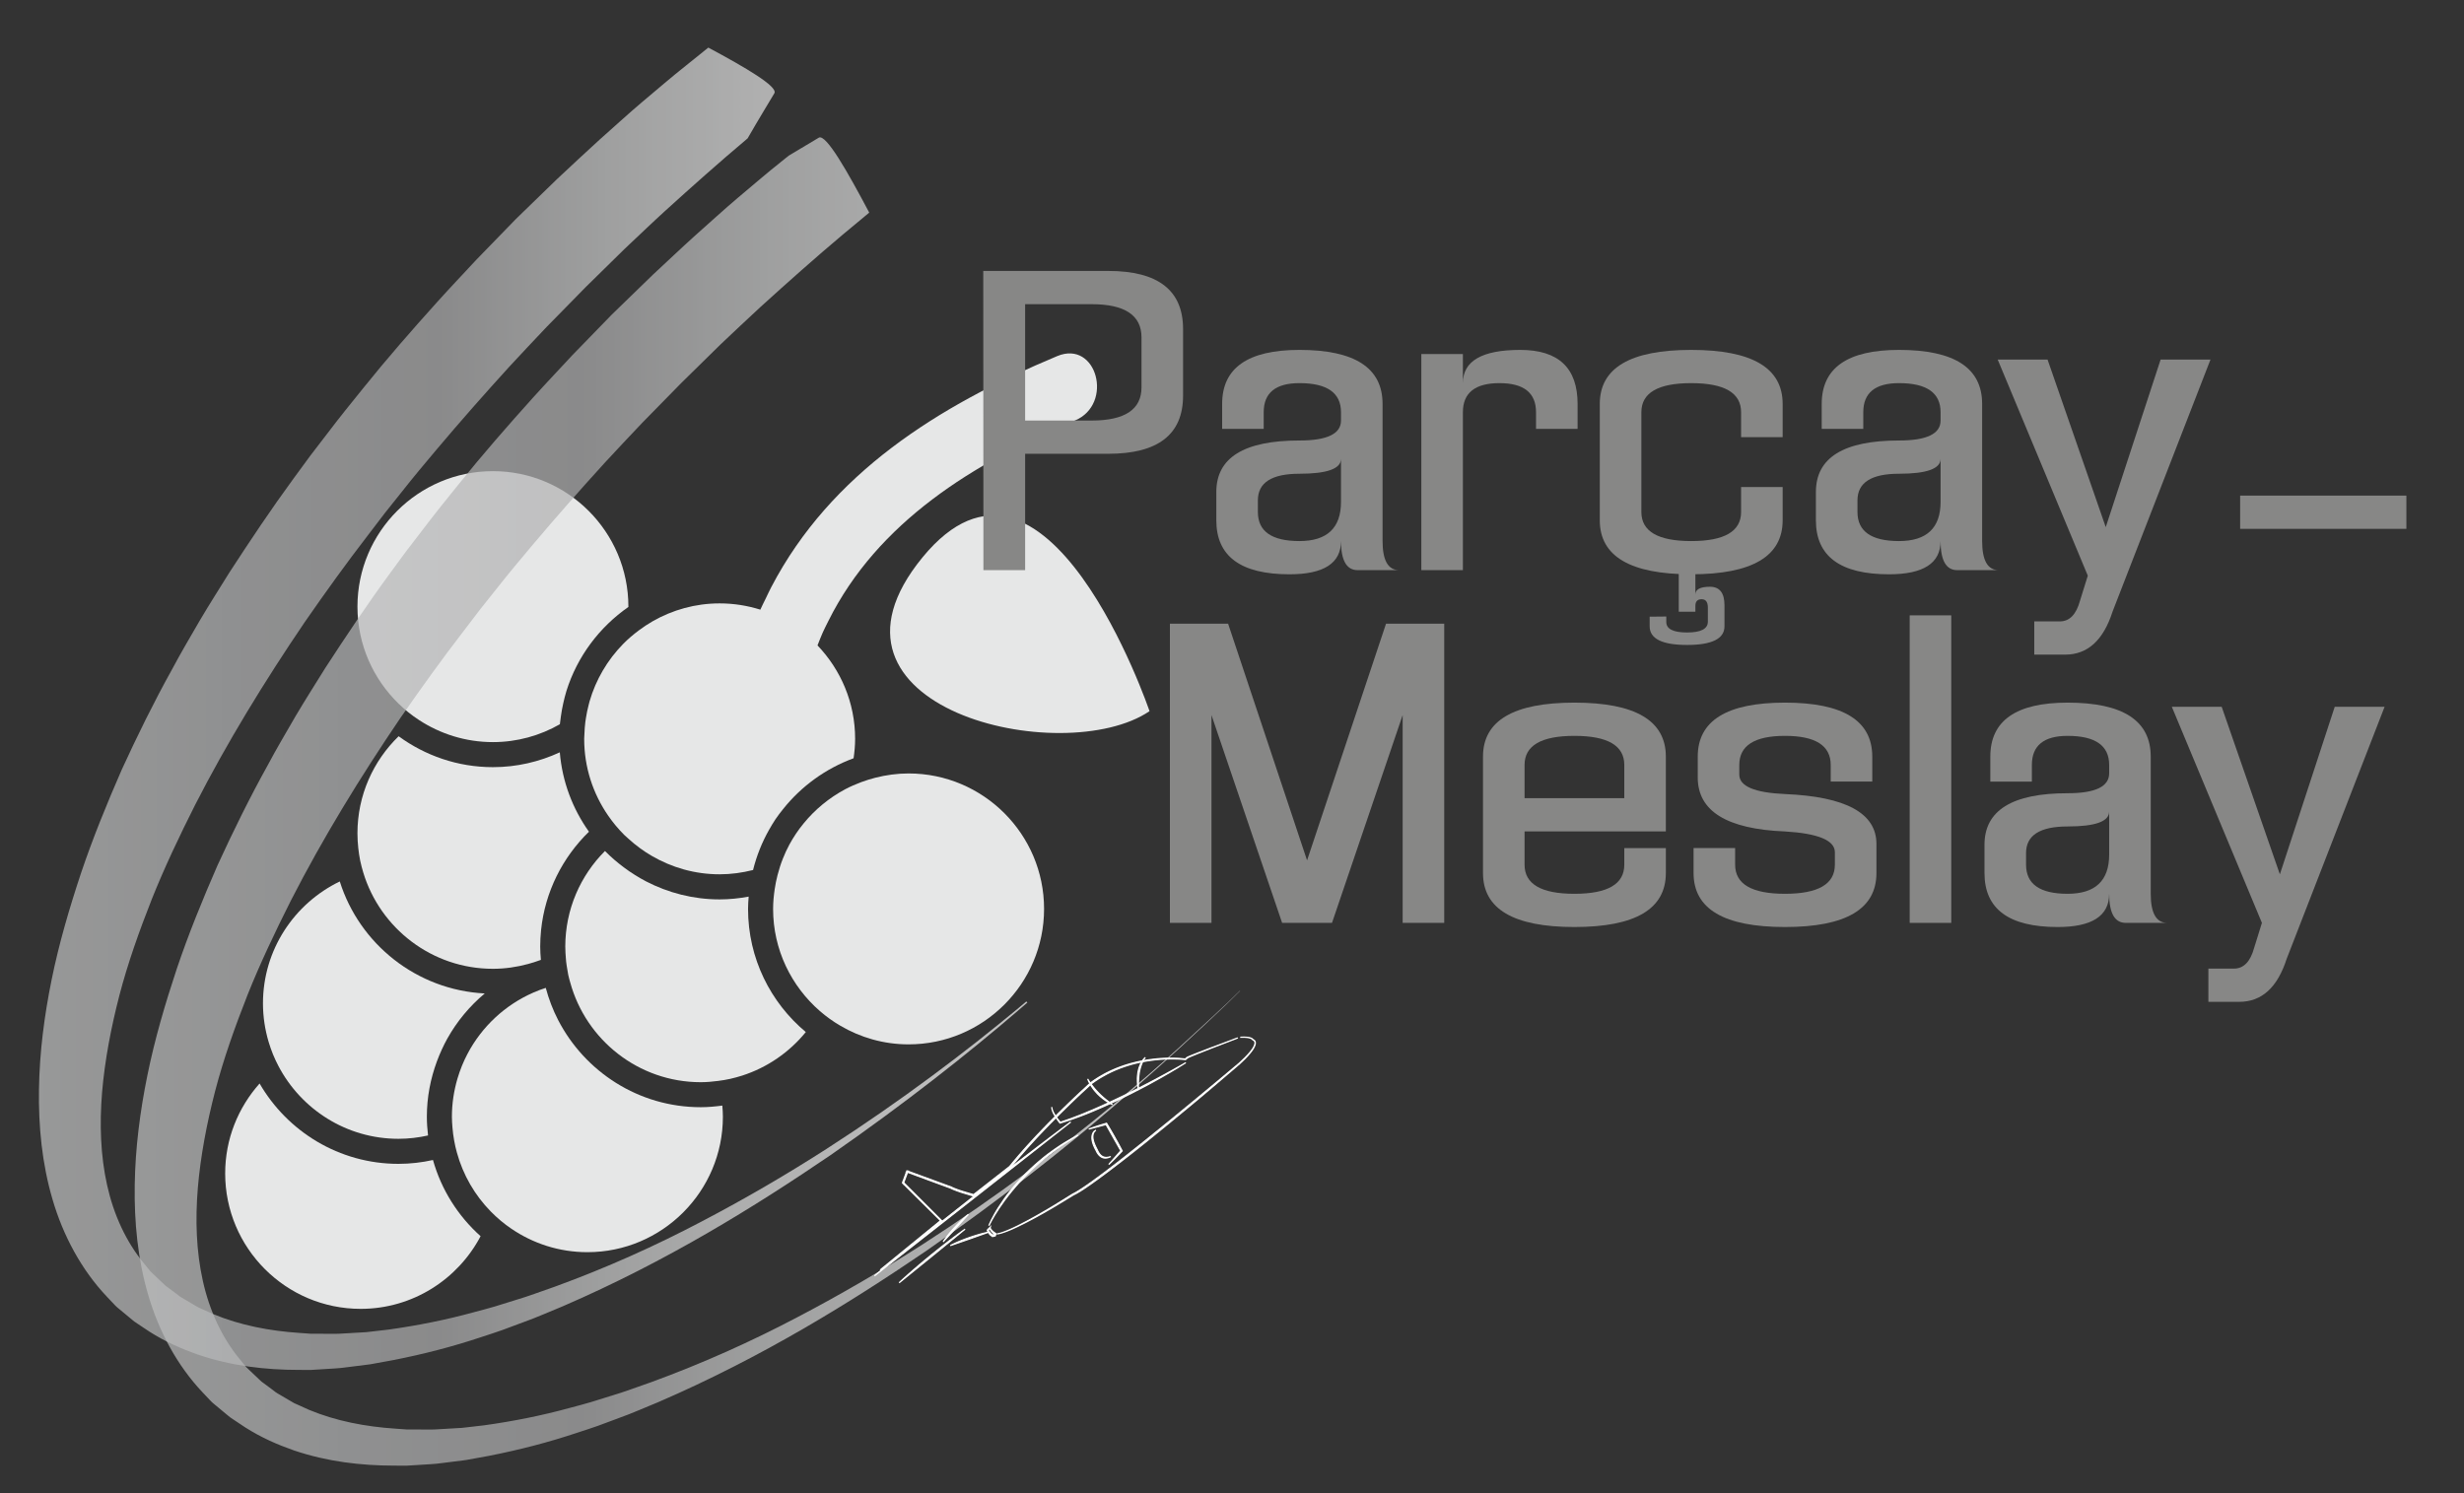
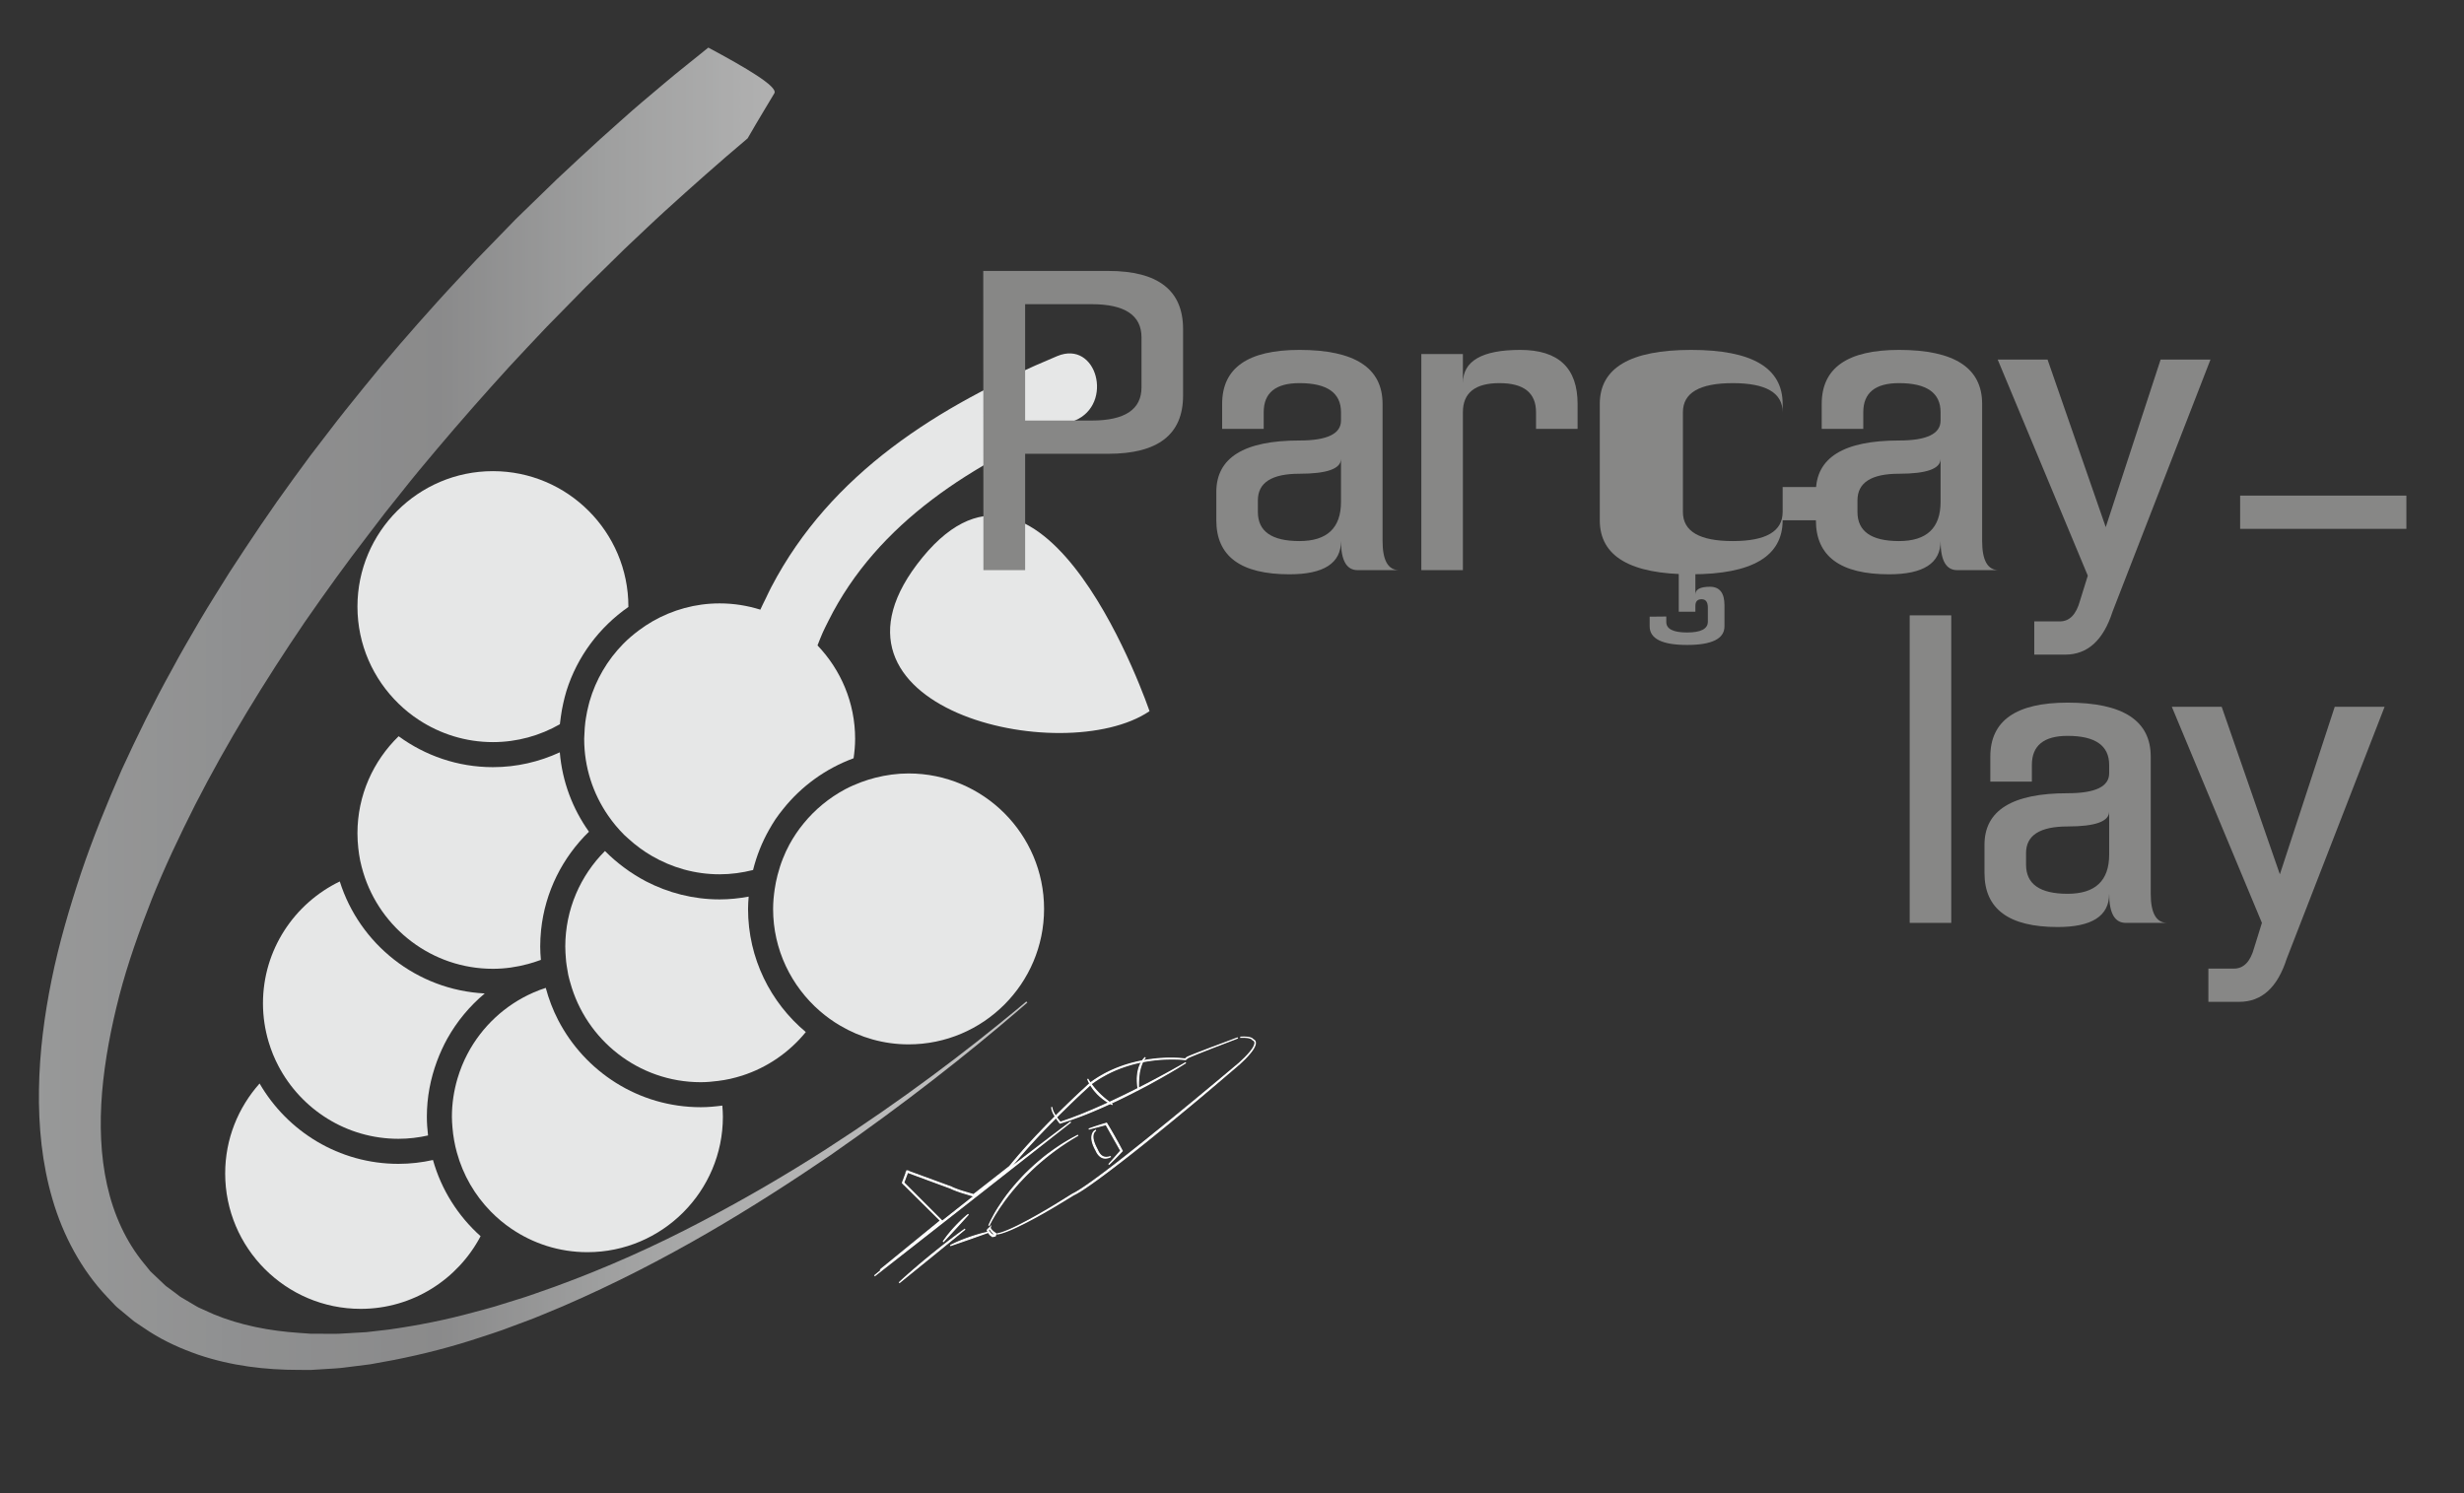
<svg xmlns="http://www.w3.org/2000/svg" xmlns:xlink="http://www.w3.org/1999/xlink" version="1.1" id="Calque_1" x="0px" y="0px" width="445.802px" height="270.229px" viewBox="0 0 445.802 270.229" enable-background="new 0 0 445.802 270.229" xml:space="preserve">
  <rect x="0" y="0" width="445.802" height="270.229" fill="#333333" stroke="none" />
  <g>
    <defs>
      <rect id="SVGID_1_" width="445.802" height="270.229" />
    </defs>
    <clipPath id="SVGID_2_">
      <use xlink:href="#SVGID_1_" overflow="visible" />
    </clipPath>
    <g clip-path="url(#SVGID_2_)">
      <defs>
        <rect id="SVGID_3_" width="445.802" height="270.229" />
      </defs>
      <clipPath id="SVGID_4_">
        <use xlink:href="#SVGID_3_" overflow="visible" />
      </clipPath>
      <path clip-path="url(#SVGID_4_)" fill="#E6E7E7" d="M65.254,236.835c9.411,0,17.59-5.342,21.697-13.146    c-4.07-3.64-7.098-8.388-8.615-13.788c-2.015,0.448-4.101,0.696-6.246,0.696c-10.732,0-20.097-5.863-25.125-14.54    c-3.859,4.337-6.225,10.019-6.225,16.268C40.738,225.838,51.737,236.835,65.254,236.835" />
      <path clip-path="url(#SVGID_4_)" fill="#E6E7E7" d="M49.391,190.78c0.293,0.719,0.623,1.423,0.982,2.108    c4.099,7.82,12.287,13.177,21.716,13.177c1.838,0,3.629-0.22,5.356-0.604c-0.13-1.119-0.215-2.246-0.215-3.395    c0-3.515,0.659-6.872,1.812-9.993c0.267-0.727,0.56-1.441,0.882-2.138c0.317-0.687,0.645-1.36,1.016-2.017    c1.745-3.117,4.042-5.879,6.766-8.154c-12.331-0.627-22.663-8.943-26.229-20.267c-8.209,3.966-13.898,12.35-13.898,22.06    c0,2.433,0.37,4.782,1.03,6.998C48.834,189.316,49.098,190.052,49.391,190.78" />
      <path clip-path="url(#SVGID_4_)" fill="#E6E7E7" d="M100.976,184.564c-0.945-1.835-1.692-3.781-2.231-5.808    c-0.011,0-0.017,0.004-0.026,0.004c-0.754,0.244-1.498,0.525-2.217,0.841c-5.124,2.239-9.336,6.175-11.927,11.104    c-0.363,0.693-0.698,1.405-0.993,2.136c-0.313,0.768-0.586,1.557-0.823,2.36c-0.636,2.184-0.997,4.481-0.997,6.868    c0,0.66,0.05,1.308,0.1,1.954c0.061,0.789,0.167,1.571,0.304,2.338c0.134,0.753,0.3,1.49,0.504,2.217    c1.118,4.052,3.239,7.69,6.099,10.615c0.584,0.596,1.193,1.167,1.837,1.701c0.606,0.508,1.234,0.981,1.886,1.423    c3.931,2.687,8.677,4.263,13.788,4.263c13.513,0,24.51-10.994,24.51-24.515c0-0.682-0.048-1.345-0.104-2.012    c-1.278,0.167-2.576,0.293-3.899,0.293C115.55,200.346,105.805,193.918,100.976,184.564" />
      <path clip-path="url(#SVGID_4_)" fill="#E6E7E7" d="M65.165,155.717c0.156,0.741,0.348,1.475,0.567,2.193    c3.056,10.053,12.409,17.392,23.45,17.392c2.202,0,4.326-0.319,6.357-0.868c0.732-0.196,1.456-0.43,2.161-0.689    c0.055-0.025,0.107-0.041,0.163-0.06c-0.065-0.789-0.124-1.578-0.124-2.383c0-1.016,0.057-2.021,0.157-3.013    c0.719-6.942,3.907-13.17,8.662-17.791c-2.941-4.13-4.829-9.036-5.274-14.366c-3.688,1.705-7.78,2.684-12.102,2.684    c-6.378,0-12.262-2.094-17.058-5.593c-4.589,4.459-7.452,10.678-7.452,17.564c0,0.908,0.056,1.802,0.152,2.684    C64.906,154.231,65.017,154.979,65.165,155.717" />
      <path clip-path="url(#SVGID_4_)" fill="#E6E7E7" d="M134.313,194.616c4.549-1.472,8.519-4.236,11.479-7.868    c-6.381-5.33-10.45-13.34-10.45-22.283c0-0.749,0.055-1.482,0.111-2.224c-1.707,0.314-3.455,0.504-5.252,0.504    c-4.796,0-9.316-1.194-13.306-3.258c-0.695-0.36-1.368-0.756-2.028-1.168c-0.685-0.427-1.347-0.878-1.99-1.364    c-1.212-0.904-2.365-1.89-3.421-2.968c-4.438,4.436-7.183,10.563-7.183,17.319c0,0.056,0.008,0.115,0.008,0.17    c0.003,0.623,0.04,1.234,0.092,1.843c0.024,0.24,0.034,0.485,0.06,0.723c0.059,0.515,0.148,1.019,0.235,1.527    c0.052,0.281,0.091,0.566,0.148,0.855c0.098,0.456,0.23,0.908,0.354,1.354c2.848,10.385,12.346,18.043,23.615,18.043    c1.053,0,2.085-0.094,3.108-0.227c0.753-0.093,1.503-0.219,2.242-0.382C132.873,195.042,133.599,194.845,134.313,194.616" />
      <path clip-path="url(#SVGID_4_)" fill="#E6E7E7" d="M73.843,128.86c0.628,0.508,1.281,0.979,1.959,1.42    c3.851,2.52,8.443,4.003,13.38,4.003c4.409,0,8.534-1.186,12.112-3.233c0.045-0.485,0.119-0.956,0.186-1.43    c0.115-0.808,0.252-1.609,0.433-2.391c0.173-0.748,0.349-1.497,0.579-2.227c1.955-6.216,5.956-11.527,11.197-15.171    c0-0.022,0.003-0.04,0.003-0.063c0-13.513-10.998-24.514-24.51-24.514c-13.517,0-24.51,11.001-24.51,24.514    c0,6.887,2.863,13.11,7.451,17.565C72.67,127.868,73.247,128.378,73.843,128.86" />
      <path clip-path="url(#SVGID_4_)" fill="#E6E7E7" d="M106.666,126.918c-0.055,0.208-0.104,0.411-0.159,0.619    c-0.21,0.797-0.377,1.612-0.504,2.435c-0.034,0.23-0.074,0.46-0.104,0.693c-0.085,0.693-0.134,1.394-0.159,2.105    c-0.012,0.286-0.045,0.571-0.045,0.864v0.067c0,5.163,1.611,9.951,4.351,13.905c0.43,0.619,0.881,1.217,1.361,1.795    c0.493,0.582,1.002,1.145,1.541,1.683c0.226,0.222,0.467,0.422,0.701,0.634c0.689,0.633,1.412,1.23,2.176,1.782    c0.672,0.493,1.365,0.945,2.084,1.364c3.62,2.112,7.812,3.34,12.296,3.34c2.091,0,4.103-0.289,6.042-0.775    c0.645-2.576,1.616-5.015,2.893-7.268c0.376-0.656,0.756-1.313,1.18-1.939c0.426-0.626,0.886-1.223,1.358-1.812    c3.299-4.141,7.701-7.342,12.76-9.203c0.165-1.149,0.278-2.32,0.278-3.514c0-6.553-2.599-12.501-6.807-16.905    c0.308-0.774,0.597-1.549,0.932-2.301c0.321-0.719,0.68-1.405,1.027-2.105c8.914-17.91,26.308-28.643,44.615-36.286    c7.081-2.965,3.977-14.662-3.211-11.657c-21.621,9.037-40.985,21.245-51.719,41.786c-0.349,0.664-0.667,1.36-0.997,2.043    c-0.326,0.685-0.682,1.349-0.99,2.049c-2.327-0.73-4.799-1.134-7.364-1.134c-4.404,0-8.531,1.186-12.109,3.228    c-0.875,0.501-1.709,1.06-2.511,1.657c-1.014,0.76-1.978,1.575-2.861,2.48C109.913,119.417,107.81,122.963,106.666,126.918" />
      <path clip-path="url(#SVGID_4_)" fill="#E6E7E7" d="M148.34,182.952c0.578,0.504,1.181,0.975,1.799,1.419    c0.616,0.441,1.244,0.849,1.896,1.228c3.627,2.135,7.845,3.377,12.35,3.377c13.515,0,24.514-10.993,24.514-24.511    s-10.999-24.511-24.514-24.511c-2.083,0-4.103,0.289-6.036,0.778c-0.867,0.226-1.714,0.49-2.541,0.797    c-0.982,0.367-1.949,0.786-2.867,1.271c-2.92,1.557-5.492,3.674-7.564,6.22c-0.475,0.578-0.929,1.182-1.348,1.809    c-0.428,0.641-0.837,1.304-1.202,1.982c-0.445,0.815-0.829,1.668-1.181,2.543c-0.389,0.971-0.7,1.968-0.967,2.986    c-0.222,0.857-0.397,1.718-0.525,2.603c-0.165,1.148-0.28,2.321-0.28,3.518C139.874,171.843,143.166,178.452,148.34,182.952" />
      <path clip-path="url(#SVGID_4_)" fill="#E6E7E7" d="M207.979,128.683c0,0-18.741-55.107-41.093-27.805    C144.529,128.179,192.369,139.26,207.979,128.683" />
      <g opacity="0.7" clip-path="url(#SVGID_4_)">
        <g>
          <defs>
-             <rect id="SVGID_5_" x="24.362" y="24.859" width="199.995" height="240.354" />
-           </defs>
+             </defs>
          <clipPath id="SVGID_6_">
            <use xlink:href="#SVGID_5_" overflow="visible" />
          </clipPath>
          <g clip-path="url(#SVGID_6_)">
            <defs>
-               <path id="SVGID_7_" d="M221.828,181.7c-4.654,4.316-11.402,10.747-20.548,18.285c-9.123,7.554-20.571,16.31-34.429,25.234        c-6.933,4.446-14.492,8.896-22.664,13.172c-8.16,4.293-17.005,8.299-26.461,11.744c-2.383,0.807-4.749,1.738-7.209,2.455        c-1.223,0.379-2.45,0.76-3.684,1.144c-1.236,0.375-2.496,0.68-3.751,1.025c-5.019,1.379-10.21,2.418-15.494,3.151        c-1.323,0.153-2.652,0.307-3.986,0.46c-1.334,0.078-2.673,0.158-4.017,0.236c-1.343,0.121-2.685,0.043-4.032,0.057        l-2.021-0.006l-2.011-0.145c-5.361-0.356-10.714-1.366-15.595-3.398l-1.801-0.815l-0.901-0.401        c-0.292-0.152-0.565-0.332-0.849-0.495l-1.69-0.994c-0.272-0.168-0.584-0.317-0.826-0.503l-0.72-0.553l-1.453-1.079        l-0.366-0.264l-0.401-0.376l-0.807-0.767l-1.618-1.536c-0.021-0.019-0.018-0.017-0.031-0.027        c0.034,0.03,0.065,0.057,0.032,0.017l-0.154-0.189l-0.307-0.378l-0.617-0.756c-3.307-4.002-5.533-8.899-6.716-14.224        c-1.195-5.328-1.386-11.047-0.907-16.824c0.491-5.784,1.613-11.64,3.119-17.483c1.525-5.846,3.592-11.651,5.866-17.419        c2.304-5.769,5.008-11.453,7.856-17.104c5.777-11.286,12.518-22.294,19.826-33.056c3.711-5.348,7.524-10.661,11.537-15.857        l2.989-3.915l3.08-3.858c2.034-2.589,4.157-5.114,6.282-7.642c4.257-5.047,8.635-10.014,13.098-14.914        c2.229-2.443,4.499-4.79,6.746-7.192l7.1-7.24l7.035-6.911c2.421-2.267,4.808-4.572,7.256-6.807        c4.909-4.453,9.854-8.856,14.906-13.11c1.585-1.333,3.175-2.656,4.775-3.966c-3.894-7.355-7.826-14.31-9.123-13.561        c-0.719,0.415-2.886,1.743-5.437,3.251c-0.405,0.326-0.812,0.65-1.216,0.977c-2.704,2.136-5.303,4.399-7.95,6.613        c-2.636,2.224-5.166,4.571-7.756,6.853c-2.564,2.311-5.062,4.694-7.597,7.04l-7.501,7.281l-7.092,7.298        c-2.367,2.555-4.785,5.092-7.101,7.662c-4.618,5.131-9.162,10.325-13.478,15.696c-2.167,2.677-4.33,5.353-6.405,8.098        l-3.138,4.089l-3.049,4.151c-4.057,5.535-7.857,11.241-11.578,16.961c-1.802,2.903-3.638,5.773-5.369,8.704        c-1.703,2.952-3.441,5.866-5.033,8.867c-3.293,5.928-6.282,12.01-9.089,18.125c-2.7,6.182-5.238,12.394-7.375,18.737        c-2.109,6.354-3.993,12.753-5.318,19.288c-1.327,6.529-2.188,13.156-2.287,19.835c-0.102,6.665,0.539,13.418,2.456,19.924        c1.893,6.486,5.197,12.706,9.856,17.617l0.869,0.919l0.435,0.458l0.217,0.227c0.031,0.046,0.506,0.469,0.407,0.371        l1.715,1.427l0.856,0.71l0.434,0.355l0.544,0.37l2.184,1.453c2.913,1.858,5.805,3.119,8.838,4.182        c6.038,2.046,12.196,2.746,18.114,2.749l2.219,0.012l2.194-0.136c1.455-0.11,2.916-0.133,4.339-0.351        c1.427-0.18,2.848-0.358,4.264-0.538c1.396-0.255,2.787-0.509,4.172-0.761c5.513-1.081,10.837-2.465,15.926-4.169        c1.273-0.428,2.552-0.813,3.798-1.27c1.243-0.462,2.479-0.924,3.71-1.381c2.477-0.873,4.838-1.956,7.218-2.913        c18.853-8.148,34.794-18.061,48.456-27.359c13.585-9.441,24.89-18.392,33.884-26.116c9.011-7.711,15.786-14.105,20.391-18.475        c0.927-0.913,1.741-1.714,2.488-2.449l-0.027-0.027C223.579,179.998,222.76,180.795,221.828,181.7" />
-             </defs>
+               </defs>
            <clipPath id="SVGID_8_">
              <use xlink:href="#SVGID_7_" overflow="visible" />
            </clipPath>
            <linearGradient id="SVGID_9_" gradientUnits="userSpaceOnUse" x1="-0.002" y1="270.229" x2="0.999" y2="270.229" gradientTransform="matrix(199.995 0 0 -199.995 24.385 54189.336)">
              <stop offset="0" style="stop-color:#C3C4C4" />
              <stop offset="0.196" style="stop-color:#B7B8B9" />
              <stop offset="0.406" style="stop-color:#AFAFB0" />
              <stop offset="0.563" style="stop-color:#CBCCCC" />
              <stop offset="0.752" style="stop-color:#E8E8E8" />
              <stop offset="0.904" style="stop-color:#F9F9F9" />
              <stop offset="1" style="stop-color:#FFFFFF" />
            </linearGradient>
            <rect x="24.271" y="24.165" clip-path="url(#SVGID_8_)" fill="url(#SVGID_9_)" width="200.086" height="241.048" />
          </g>
        </g>
      </g>
      <g opacity="0.7" clip-path="url(#SVGID_4_)">
        <g>
          <defs>
            <rect id="SVGID_10_" x="7.041" y="8.614" width="178.841" height="239.278" />
          </defs>
          <clipPath id="SVGID_11_">
            <use xlink:href="#SVGID_10_" overflow="visible" />
          </clipPath>
          <g clip-path="url(#SVGID_11_)">
            <defs>
              <path id="SVGID_12_" d="M183.96,182.664c-9.123,7.554-20.571,16.31-34.429,25.233c-6.934,4.449-14.491,8.899-22.664,13.172        c-8.159,4.294-17.004,8.3-26.461,11.745c-2.383,0.807-4.749,1.738-7.209,2.453c-1.222,0.38-2.451,0.762-3.684,1.145        c-1.236,0.376-2.496,0.68-3.751,1.025c-5.02,1.379-10.21,2.419-15.494,3.154c-1.323,0.151-2.652,0.305-3.986,0.459        c-1.333,0.078-2.673,0.156-4.017,0.234c-1.344,0.121-2.685,0.044-4.032,0.059l-2.021-0.006l-2.011-0.146        c-5.361-0.354-10.715-1.365-15.595-3.397l-1.801-0.813l-0.901-0.404c-0.292-0.148-0.565-0.329-0.849-0.491l-1.689-0.996        c-0.273-0.169-0.585-0.316-0.827-0.502l-0.721-0.553l-1.452-1.08L30,232.69l-0.401-0.377l-0.807-0.765l-1.618-1.535        c-0.026-0.025-0.024-0.024-0.038-0.036c0.036,0.034,0.075,0.067,0.039,0.024l-0.154-0.19l-0.308-0.379l-0.616-0.754        c-3.307-4.004-5.534-8.899-6.717-14.226c-1.195-5.326-1.385-11.047-0.908-16.823c0.492-5.783,1.614-11.64,3.12-17.482        c1.525-5.846,3.591-11.651,5.866-17.42c2.304-5.77,5.007-11.452,7.856-17.104c5.776-11.285,12.517-22.292,19.825-33.056        c3.712-5.35,7.524-10.66,11.537-15.857l2.989-3.915l3.08-3.858c2.034-2.589,4.157-5.114,6.282-7.641        c4.258-5.047,8.635-10.017,13.098-14.917c2.229-2.442,4.5-4.789,6.746-7.19l7.1-7.241l7.035-6.909        c2.422-2.268,4.808-4.574,7.255-6.807c4.909-4.453,9.855-8.858,14.907-13.112c0.031-0.026,0.062-0.051,0.092-0.077        c2.077-3.619,4.286-7.2,4.843-8.168c0.693-1.199-5.225-4.662-11.948-8.261c-1.334,1.061-2.661,2.134-3.989,3.209        c-2.704,2.136-5.302,4.399-7.949,6.611c-2.637,2.225-5.165,4.572-7.756,6.855c-2.563,2.311-5.062,4.692-7.597,7.039        l-7.502,7.281l-7.091,7.299c-2.366,2.554-4.785,5.09-7.101,7.66c-4.619,5.131-9.163,10.324-13.477,15.697        c-2.168,2.678-4.331,5.354-6.406,8.097l-3.138,4.089L53.1,86.603c-4.057,5.536-7.857,11.24-11.578,16.961        c-1.801,2.904-3.638,5.772-5.369,8.705c-1.703,2.95-3.441,5.865-5.032,8.865c-3.294,5.929-6.283,12.009-9.089,18.126        c-2.7,6.179-5.239,12.392-7.376,18.736c-2.108,6.354-3.992,12.755-5.317,19.288c-1.328,6.53-2.189,13.156-2.288,19.835        c-0.101,6.664,0.539,13.418,2.457,19.926c1.894,6.485,5.197,12.703,9.857,17.614l0.869,0.92l0.434,0.456l0.217,0.229        c0.032,0.044,0.506,0.467,0.407,0.372l1.717,1.424l0.855,0.71l0.434,0.356l0.544,0.37l2.184,1.453        c2.914,1.857,5.805,3.118,8.838,4.183c6.038,2.047,12.196,2.746,18.114,2.749l2.219,0.01l2.194-0.135        c1.456-0.111,2.915-0.132,4.339-0.352c1.427-0.181,2.848-0.359,4.264-0.538c1.396-0.255,2.787-0.509,4.172-0.762        c5.512-1.08,10.837-2.463,15.926-4.169c1.273-0.427,2.551-0.812,3.798-1.269c1.243-0.464,2.479-0.923,3.71-1.382        c2.477-0.873,4.838-1.956,7.218-2.913c18.853-8.149,34.795-18.06,48.456-27.358c13.586-9.44,24.89-18.393,33.884-26.116        c0.593-0.508,1.151-0.994,1.724-1.489l-0.191-0.192C185.115,181.699,184.556,182.171,183.96,182.664" />
            </defs>
            <clipPath id="SVGID_13_">
              <use xlink:href="#SVGID_12_" overflow="visible" />
            </clipPath>
            <linearGradient id="SVGID_14_" gradientUnits="userSpaceOnUse" x1="0.002" y1="270.232" x2="1.003" y2="270.232" gradientTransform="matrix(178.841 0 0 -178.841 6.503 48456.84)">
              <stop offset="0" style="stop-color:#C3C4C4" />
              <stop offset="0.196" style="stop-color:#B7B8B9" />
              <stop offset="0.406" style="stop-color:#AFAFB0" />
              <stop offset="0.563" style="stop-color:#CBCCCC" />
              <stop offset="0.752" style="stop-color:#E8E8E8" />
              <stop offset="0.904" style="stop-color:#F9F9F9" />
              <stop offset="1" style="stop-color:#FFFFFF" />
            </linearGradient>
            <rect x="6.95" y="8.614" clip-path="url(#SVGID_13_)" fill="url(#SVGID_14_)" width="178.932" height="239.278" />
          </g>
        </g>
      </g>
      <path clip-path="url(#SVGID_4_)" fill="#878786" d="M177.895,49.027h22.618c9.024,0,13.536,3.509,13.536,10.526v12.031    c0,7.02-4.512,10.528-13.536,10.528h-15.038v21.055h-7.549L177.895,49.027z M197.505,76.096c6.014,0,9.024-2.004,9.024-6.014    v-9.024c0-4.01-3.01-6.016-9.024-6.016h-12.031v21.054H197.505z" />
      <path clip-path="url(#SVGID_4_)" fill="#878786" d="M233.297,103.918c-8.823,0-13.234-3.257-13.234-9.775v-5.114    c0-6.215,5.013-9.322,15.04-9.322c5.011,0,7.519-1.204,7.519-3.611v-1.503c0-3.509-2.508-5.265-7.519-5.265    c-4.312,0-6.467,1.756-6.467,5.265v3.007h-7.519v-4.512c0-6.516,4.661-9.774,13.986-9.774c10.025,0,15.038,3.258,15.038,9.774    v24.815c0,3.509,1.003,5.263,3.007,5.263h-7.519c-2.005,0-3.008-1.754-3.008-5.263    C242.621,101.915,239.514,103.918,233.297,103.918 M235.103,85.722c-5.013,0-7.52,1.605-7.52,4.813v2.104    c0,3.511,2.507,5.265,7.52,5.265c5.011,0,7.519-2.366,7.519-7.099v-7.789C242.621,84.818,240.113,85.722,235.103,85.722" />
      <path clip-path="url(#SVGID_4_)" fill="#878786" d="M257.154,64.065h7.521v5.263c0-4.008,3.458-6.014,10.377-6.014    c6.917,0,10.376,3.259,10.376,9.775V77.6h-7.521v-3.007c0-3.509-2.204-5.265-6.616-5.265c-4.411,0-6.616,1.756-6.616,5.265v28.574    h-7.521V64.065z" />
-       <path clip-path="url(#SVGID_4_)" fill="#878786" d="M322.528,94.143c0,6.518-5.513,9.775-16.542,9.775    c-11.028,0-16.543-3.257-16.543-9.775V73.089c0-6.516,5.515-9.775,16.543-9.775c11.029,0,16.542,3.259,16.542,9.775v6.016h-7.519    v-4.512c0-3.508-3.008-5.265-9.023-5.265c-6.015,0-9.021,1.757-9.021,5.265v18.045c0,3.511,3.007,5.266,9.021,5.266    c6.016,0,9.023-1.755,9.023-5.266v-4.509h7.519V94.143z M306.739,101.662v5.926c0-0.943,0.876-1.414,2.63-1.414    c1.755,0,2.633,1.113,2.633,3.339v3.819c0,2.246-2.256,3.37-6.768,3.37c-4.511,0-6.767-1.124-6.767-3.37v-1.744l3.007-0.03v0.992    c0,1.264,1.255,1.896,3.76,1.896c2.506,0,3.761-0.653,3.761-1.955v-2.557c0-1.003-0.377-1.504-1.128-1.504    c-0.753,0-1.128,0.401-1.128,1.203v1.053h-3.009v-9.024H306.739z" />
+       <path clip-path="url(#SVGID_4_)" fill="#878786" d="M322.528,94.143c0,6.518-5.513,9.775-16.542,9.775    c-11.028,0-16.543-3.257-16.543-9.775V73.089c0-6.516,5.515-9.775,16.543-9.775c11.029,0,16.542,3.259,16.542,9.775v6.016v-4.512c0-3.508-3.008-5.265-9.023-5.265c-6.015,0-9.021,1.757-9.021,5.265v18.045c0,3.511,3.007,5.266,9.021,5.266    c6.016,0,9.023-1.755,9.023-5.266v-4.509h7.519V94.143z M306.739,101.662v5.926c0-0.943,0.876-1.414,2.63-1.414    c1.755,0,2.633,1.113,2.633,3.339v3.819c0,2.246-2.256,3.37-6.768,3.37c-4.511,0-6.767-1.124-6.767-3.37v-1.744l3.007-0.03v0.992    c0,1.264,1.255,1.896,3.76,1.896c2.506,0,3.761-0.653,3.761-1.955v-2.557c0-1.003-0.377-1.504-1.128-1.504    c-0.753,0-1.128,0.401-1.128,1.203v1.053h-3.009v-9.024H306.739z" />
      <path clip-path="url(#SVGID_4_)" fill="#878786" d="M341.777,103.918c-8.823,0-13.234-3.257-13.234-9.775v-5.114    c0-6.215,5.013-9.322,15.04-9.322c5.011,0,7.519-1.204,7.519-3.611v-1.503c0-3.509-2.508-5.265-7.519-5.265    c-4.311,0-6.467,1.756-6.467,5.265v3.007h-7.52v-4.512c0-6.516,4.661-9.774,13.986-9.774c10.025,0,15.038,3.258,15.038,9.774    v24.815c0,3.509,1.003,5.263,3.007,5.263h-7.519c-2.004,0-3.008-1.754-3.008-5.263    C351.102,101.915,347.994,103.918,341.777,103.918 M343.583,85.722c-5.013,0-7.519,1.605-7.519,4.813v2.104    c0,3.511,2.506,5.265,7.519,5.265c5.011,0,7.519-2.366,7.519-7.099v-7.789C351.102,84.818,348.594,85.722,343.583,85.722" />
      <path clip-path="url(#SVGID_4_)" fill="#878786" d="M382.218,110.665c-1.664,5.191-4.522,7.789-8.571,7.789h-5.595v-6.014h4.633    c1.744,0,2.956-1.245,3.639-3.73l1.413-4.542l-16.301-39.102h9.021l10.528,30.319l9.927-30.319h9.021L382.218,110.665z" />
      <rect x="405.301" y="89.678" clip-path="url(#SVGID_4_)" fill="#878786" width="30.078" height="6.016" />
-       <polygon clip-path="url(#SVGID_4_)" fill="#878786" points="261.297,166.993 253.776,166.993 253.776,129.395 240.994,166.993     231.97,166.993 219.188,129.395 219.188,166.993 211.667,166.993 211.667,112.853 222.195,112.853 236.482,155.682     250.77,112.853 261.297,112.853   " />
-       <path clip-path="url(#SVGID_4_)" fill="#878786" d="M284.854,127.139c11.03,0,16.543,3.259,16.543,9.775v13.534h-25.563v6.016    c0,3.511,3.007,5.265,9.021,5.265c6.018,0,9.024-1.754,9.024-5.265v-3.007h7.519v4.511c0,6.518-5.513,9.775-16.543,9.775    c-11.027,0-16.542-3.258-16.542-9.775v-21.054C268.312,130.398,273.826,127.139,284.854,127.139 M293.878,144.433v-6.014    c0-3.509-3.007-5.265-9.024-5.265c-6.014,0-9.021,1.756-9.021,5.265v6.014H293.878z" />
-       <path clip-path="url(#SVGID_4_)" fill="#878786" d="M322.953,143.682c11.03,0.461,16.544,3.47,16.544,9.023v5.264    c0,6.518-5.514,9.774-16.544,9.774c-11.027,0-16.543-3.257-16.543-9.774v-4.513h7.521v3.008c0,3.511,3.008,5.265,9.021,5.265    c6.017,0,9.024-1.754,9.024-5.265v-2.255c0-2.146-3.008-3.399-9.024-3.76c-10.525-0.422-15.788-3.679-15.788-9.774v-3.762    c0-6.516,5.263-9.774,15.788-9.774c10.528,0,15.791,3.259,15.791,9.774v4.513h-7.519v-3.008c0-3.509-2.757-5.265-8.272-5.265    c-5.513,0-8.27,1.756-8.27,5.265v1.744C314.684,142.267,317.44,143.44,322.953,143.682" />
      <rect x="345.513" y="111.348" clip-path="url(#SVGID_4_)" fill="#878786" width="7.521" height="55.644" />
      <path clip-path="url(#SVGID_4_)" fill="#878786" d="M372.28,167.744c-8.823,0-13.234-3.257-13.234-9.774v-5.114    c0-6.215,5.013-9.322,15.04-9.322c5.011,0,7.519-1.204,7.519-3.611v-1.503c0-3.509-2.508-5.265-7.519-5.265    c-4.311,0-6.467,1.756-6.467,5.265v3.008h-7.52v-4.513c0-6.515,4.661-9.774,13.986-9.774c10.025,0,15.038,3.259,15.038,9.774    v24.815c0,3.509,1.003,5.263,3.007,5.263h-7.519c-2.005,0-3.008-1.754-3.008-5.263C381.604,165.74,378.497,167.744,372.28,167.744     M374.086,149.546c-5.013,0-7.52,1.605-7.52,4.813v2.104c0,3.512,2.507,5.266,7.52,5.266c5.011,0,7.519-2.366,7.519-7.1v-7.789    C381.604,148.644,379.097,149.546,374.086,149.546" />
      <path clip-path="url(#SVGID_4_)" fill="#878786" d="M413.721,173.49c-1.664,5.191-4.522,7.789-8.571,7.789h-5.595v-6.014h4.633    c1.744,0,2.956-1.245,3.639-3.73l1.413-4.542l-16.301-39.102h9.021l10.528,30.32l9.927-30.32h9.021L413.721,173.49z" />
    </g>
  </g>
  <g>
    <path fill="#FFFFFF" stroke="#FFFFFF" stroke-width="0.2" stroke-miterlimit="10" d="M223.869,187.849   c-1.582,0.604-3.16,1.211-4.738,1.826c-0.789,0.309-1.576,0.619-2.361,0.934c-0.393,0.156-0.785,0.316-1.174,0.479   c-0.195,0.082-0.39,0.166-0.58,0.252c-0.045,0.021-0.096,0.045-0.139,0.066c-0.02,0.012-0.049,0.025-0.057,0.031   c-0.006,0.006-0.01,0.006-0.02,0.014l-0.029,0.027l-0.229,0.221l-0.035,0.035l-0.053-0.006c-0.365-0.043-0.742-0.07-1.113-0.088   c-0.373-0.016-0.746-0.027-1.119-0.027c-0.375-0.004-0.748,0.004-1.121,0.016l-0.561,0.023l-0.559,0.037l-0.559,0.047l-0.558,0.059   c-0.371,0.045-0.741,0.092-1.11,0.15c-0.185,0.025-0.368,0.059-0.552,0.092c-0.184,0.031-0.368,0.063-0.55,0.102   c-0.183,0.039-0.367,0.074-0.549,0.115l-0.545,0.125c-0.181,0.043-0.361,0.094-0.542,0.141l-0.27,0.07l-0.269,0.08   c-0.178,0.053-0.358,0.102-0.535,0.16l-0.531,0.174c-0.178,0.059-0.351,0.127-0.527,0.189l-0.262,0.094   c-0.088,0.033-0.173,0.07-0.26,0.105l-0.518,0.209l-0.51,0.227c-0.085,0.039-0.171,0.074-0.255,0.115l-0.25,0.123   c-0.167,0.082-0.336,0.162-0.5,0.248c-0.327,0.178-0.659,0.346-0.976,0.541c-0.16,0.096-0.321,0.188-0.479,0.285l-0.468,0.305   c-0.077,0.051-0.157,0.1-0.233,0.152l-0.227,0.162l-0.456,0.32l0.015-0.012c-0.65,0.59-1.297,1.188-1.937,1.791l-0.959,0.906   l-0.953,0.914c-0.318,0.305-0.63,0.615-0.946,0.922c-0.316,0.305-0.627,0.617-0.939,0.926c-0.313,0.311-0.625,0.621-0.933,0.936   l-0.927,0.939l-0.918,0.947c-0.307,0.316-0.606,0.639-0.909,0.957l-0.453,0.479l-0.448,0.484l-0.892,0.973l-0.878,0.984   c-0.295,0.324-0.577,0.662-0.865,0.994c-0.286,0.334-0.576,0.664-0.852,1.006l-0.84,1.014l-0.019,0.023l-0.02,0.016l-6.535,5.09   l-0.089,0.068l-0.107-0.029c-0.686-0.193-1.364-0.4-2.042-0.619c-0.169-0.057-0.338-0.111-0.507-0.17   c-0.168-0.057-0.337-0.117-0.505-0.18s-0.336-0.127-0.503-0.197c-0.084-0.031-0.167-0.072-0.251-0.109s-0.168-0.084-0.252-0.127   l0.032,0.014l-4.016-1.479l-2.008-0.742l-2.007-0.744l0.25-0.117l-0.808,2.166l-0.043-0.193l6.856,6.867l0.106,0.105l-0.115,0.094   l-1.365,1.102l-1.369,1.096l-2.739,2.193l-5.477,4.387l-0.016-0.021l10.87-8.873l-0.001,0.025l-6.893-6.83l-0.009-0.008   l0.004-0.014l0.797-2.17l0.007-0.018l0.019,0.006l8.038,2.947h0.001h0.003c0.078,0.039,0.155,0.084,0.235,0.119   c0.081,0.033,0.161,0.072,0.243,0.105c0.163,0.068,0.328,0.131,0.494,0.191s0.332,0.121,0.5,0.178   c0.167,0.057,0.336,0.111,0.504,0.166c0.673,0.217,1.351,0.422,2.033,0.613l-0.022,0.004l6.526-5.104l-0.004,0.004l0.842-1.02   c0.277-0.342,0.569-0.672,0.856-1.006c0.289-0.332,0.573-0.67,0.869-0.996l0.882-0.984l0.896-0.973l0.449-0.484l0.456-0.479   c0.304-0.32,0.604-0.643,0.912-0.957l0.921-0.947l0.93-0.939c0.309-0.314,0.623-0.623,0.936-0.934   c0.314-0.311,0.626-0.621,0.943-0.926c0.317-0.307,0.63-0.617,0.949-0.92l0.956-0.914l0.961-0.906   c0.643-0.604,1.291-1.201,1.945-1.791h0.001l0.001-0.002l0.461-0.324l0.231-0.162c0.077-0.053,0.157-0.102,0.236-0.152l0.474-0.305   c0.16-0.1,0.324-0.191,0.486-0.285c0.321-0.197,0.658-0.363,0.988-0.543c0.167-0.086,0.338-0.164,0.507-0.246l0.253-0.123   c0.085-0.041,0.172-0.076,0.258-0.115l0.516-0.227l0.523-0.207c0.088-0.035,0.175-0.072,0.263-0.104l0.265-0.096   c0.177-0.063,0.353-0.129,0.532-0.188l0.536-0.172c0.179-0.059,0.361-0.105,0.541-0.16l0.27-0.078l0.273-0.068   c0.182-0.047,0.364-0.098,0.547-0.139l0.549-0.125c0.184-0.039,0.369-0.072,0.553-0.109c0.184-0.039,0.369-0.07,0.554-0.102   c0.185-0.031,0.37-0.064,0.556-0.09c0.372-0.057,0.746-0.102,1.119-0.145l0.561-0.057l0.561-0.045l0.563-0.031l0.564-0.023   c0.375-0.008,0.75-0.014,1.127-0.008c0.375,0.002,0.75,0.018,1.125,0.039s0.75,0.051,1.123,0.098l-0.014,0.004l0.23-0.219   c0.035-0.037,0.09-0.068,0.135-0.09c0.047-0.025,0.096-0.045,0.145-0.068c0.193-0.086,0.389-0.168,0.585-0.248   c0.391-0.16,0.783-0.314,1.18-0.469c0.787-0.307,1.578-0.609,2.369-0.91c1.584-0.6,3.169-1.195,4.755-1.783L223.869,187.849z" />
    <path fill="#FFFFFF" stroke="#FFFFFF" stroke-width="0.2" stroke-miterlimit="10" d="M196.841,195.308c0,0,0.012,0.021,0.037,0.063   c0.025,0.039,0.062,0.098,0.109,0.172c0.049,0.072,0.105,0.162,0.174,0.264c0.067,0.1,0.147,0.211,0.232,0.332   c0.042,0.061,0.09,0.121,0.138,0.186c0.049,0.063,0.095,0.131,0.147,0.197c0.107,0.131,0.215,0.273,0.334,0.412   c0.059,0.07,0.119,0.141,0.18,0.213c0.065,0.07,0.129,0.141,0.191,0.213c0.123,0.148,0.267,0.281,0.401,0.424   c0.133,0.143,0.279,0.273,0.416,0.408c0.144,0.129,0.285,0.256,0.421,0.379c0.142,0.117,0.278,0.232,0.408,0.34   c0.033,0.027,0.065,0.055,0.096,0.08c0.033,0.025,0.066,0.051,0.097,0.074c0.064,0.049,0.125,0.096,0.183,0.143   c0.059,0.047,0.116,0.088,0.169,0.131c0.052,0.045,0.104,0.084,0.154,0.117c0.1,0.07,0.185,0.135,0.255,0.188   c0.071,0.051,0.125,0.096,0.163,0.125c0.037,0.031,0.057,0.047,0.057,0.047l-0.011,0.023c0,0-0.089-0.049-0.243-0.133   c-0.077-0.041-0.171-0.092-0.278-0.15c-0.11-0.055-0.222-0.135-0.351-0.213c-0.063-0.041-0.13-0.082-0.198-0.127   c-0.034-0.021-0.069-0.043-0.105-0.066c-0.033-0.025-0.068-0.049-0.103-0.074c-0.138-0.104-0.289-0.207-0.437-0.322   c-0.144-0.121-0.297-0.242-0.446-0.371c-0.143-0.137-0.295-0.268-0.435-0.412c-0.136-0.148-0.281-0.289-0.405-0.443   c-0.064-0.074-0.127-0.15-0.189-0.223c-0.059-0.078-0.118-0.154-0.175-0.229c-0.118-0.146-0.216-0.301-0.315-0.441   c-0.093-0.146-0.182-0.283-0.256-0.414c-0.038-0.064-0.073-0.127-0.107-0.188c-0.032-0.061-0.062-0.119-0.09-0.174   c-0.058-0.107-0.1-0.205-0.138-0.285c-0.071-0.16-0.105-0.256-0.105-0.256L196.841,195.308z" />
    <path fill="#FFFFFF" stroke="#FFFFFF" stroke-width="0.2" stroke-miterlimit="10" d="M207.171,191.41c0,0-0.016,0.018-0.041,0.055   c-0.027,0.035-0.061,0.092-0.108,0.16c-0.043,0.07-0.095,0.154-0.15,0.254c-0.029,0.049-0.057,0.104-0.084,0.16   c-0.027,0.059-0.06,0.115-0.089,0.18c-0.055,0.127-0.118,0.264-0.172,0.412c-0.062,0.145-0.105,0.307-0.162,0.469   c-0.05,0.164-0.089,0.338-0.135,0.512c-0.019,0.088-0.037,0.178-0.056,0.266l-0.028,0.135l-0.018,0.137   c-0.027,0.182-0.065,0.363-0.074,0.545c-0.011,0.182-0.048,0.357-0.047,0.533c-0.004,0.174-0.021,0.344-0.027,0.504   c0.002,0.16-0.002,0.313-0.006,0.455c-0.002,0.07-0.003,0.139-0.005,0.203c0.001,0.064,0.002,0.127,0.003,0.184   c0.004,0.115,0.002,0.217,0.001,0.301c0.001,0.084-0.004,0.15-0.005,0.195s-0.002,0.068-0.002,0.068l-0.026,0.006   c0,0-0.014-0.094-0.038-0.26c-0.012-0.082-0.027-0.182-0.043-0.297c-0.009-0.057-0.017-0.119-0.027-0.184   c-0.005-0.064-0.01-0.133-0.016-0.203c-0.011-0.145-0.023-0.297-0.035-0.461c-0.006-0.164-0.004-0.336-0.006-0.516   c0-0.045,0-0.09-0.001-0.135c0.001-0.047,0.006-0.092,0.008-0.137c0.006-0.092,0.013-0.186,0.019-0.279   c0.006-0.188,0.042-0.377,0.066-0.564l0.022-0.143l0.032-0.139c0.021-0.094,0.042-0.186,0.063-0.277   c0.02-0.092,0.052-0.18,0.078-0.268c0.029-0.088,0.05-0.178,0.084-0.26c0.066-0.166,0.124-0.33,0.2-0.477   c0.066-0.15,0.146-0.283,0.216-0.408c0.036-0.063,0.076-0.117,0.111-0.174c0.035-0.055,0.071-0.105,0.107-0.15   c0.067-0.096,0.134-0.172,0.188-0.236c0.057-0.061,0.101-0.109,0.135-0.139c0.032-0.033,0.051-0.047,0.051-0.047L207.171,191.41z" />
    <path fill="#FFFFFF" stroke="#FFFFFF" stroke-width="0.2" stroke-miterlimit="10" d="M214.474,192.343   c-0.439,0.283-0.885,0.561-1.334,0.828c-0.449,0.271-0.898,0.541-1.35,0.807c-0.449,0.271-0.906,0.525-1.361,0.783   c-0.455,0.262-0.913,0.516-1.371,0.77c-0.457,0.256-0.917,0.508-1.377,0.758c-0.461,0.248-0.925,0.492-1.391,0.73   s-0.929,0.484-1.398,0.719l-1.405,0.705l-1.414,0.688c-0.238,0.111-0.473,0.227-0.712,0.332l-0.717,0.324l-0.716,0.324   l-0.358,0.162l-0.361,0.156l-1.445,0.621c-0.24,0.105-0.486,0.199-0.728,0.301c-0.243,0.098-0.485,0.197-0.73,0.293   c-0.245,0.094-0.487,0.191-0.733,0.283l-0.74,0.27l-0.74,0.268l-0.37,0.135l-0.374,0.121c-0.499,0.162-0.996,0.328-1.497,0.482   l-0.074,0.023l-0.045-0.057c-0.166-0.207-0.32-0.416-0.47-0.631c-0.075-0.109-0.148-0.217-0.219-0.326   c-0.037-0.055-0.07-0.111-0.105-0.168c-0.035-0.055-0.069-0.109-0.102-0.168c-0.067-0.111-0.13-0.227-0.191-0.344   c-0.031-0.057-0.058-0.117-0.087-0.176c-0.03-0.059-0.055-0.119-0.079-0.182c-0.024-0.061-0.052-0.121-0.071-0.184   c-0.02-0.063-0.042-0.125-0.059-0.188l-0.043-0.193l-0.019-0.197h0.027l0.025,0.191l0.05,0.186   c0.019,0.063,0.043,0.123,0.065,0.184c0.02,0.061,0.051,0.119,0.077,0.178c0.025,0.061,0.053,0.119,0.084,0.176   c0.031,0.057,0.058,0.115,0.091,0.172c0.064,0.113,0.129,0.225,0.199,0.334c0.034,0.057,0.07,0.109,0.106,0.164   c0.036,0.053,0.071,0.109,0.108,0.162c0.074,0.107,0.15,0.213,0.227,0.316c0.154,0.209,0.315,0.414,0.482,0.611l-0.017-0.004   l1.483-0.516l0.37-0.129l0.367-0.141l0.733-0.279l0.732-0.281c0.244-0.096,0.484-0.199,0.726-0.297   c0.483-0.201,0.969-0.396,1.449-0.604l1.438-0.631l0.359-0.158l0.356-0.164l0.713-0.326l0.713-0.328   c0.238-0.109,0.472-0.227,0.709-0.338l1.416-0.678l1.407-0.693c0.47-0.232,0.934-0.473,1.401-0.709   c0.467-0.234,0.931-0.477,1.395-0.719s0.927-0.482,1.389-0.73c0.462-0.246,0.923-0.492,1.382-0.742   c0.461-0.25,0.92-0.5,1.377-0.754c0.459-0.252,0.916-0.508,1.371-0.766s0.91-0.516,1.363-0.779L214.474,192.343z" />
    <path fill="#FFFFFF" stroke="#FFFFFF" stroke-width="0.2" stroke-miterlimit="10" d="M224.486,187.673   c0.389-0.027,0.777-0.029,1.166,0.012c0.193,0.021,0.389,0.053,0.576,0.115c0.049,0.016,0.094,0.033,0.141,0.053   c0.047,0.021,0.092,0.043,0.135,0.07s0.086,0.059,0.123,0.094c0.02,0.018,0.035,0.039,0.055,0.059   c0.016,0.02,0.031,0.043,0.045,0.066l-0.035-0.025c0.129,0.031,0.236,0.102,0.314,0.203c0.082,0.1,0.115,0.229,0.123,0.35   c0.008,0.125-0.012,0.244-0.043,0.359c-0.029,0.115-0.074,0.225-0.121,0.332c-0.197,0.424-0.475,0.799-0.764,1.156   c-0.584,0.715-1.238,1.354-1.916,1.979c-1.385,1.191-2.775,2.375-4.167,3.557l-2.092,1.77l-1.047,0.883l-1.051,0.877   c-1.406,1.166-2.814,2.328-4.226,3.488c-1.412,1.158-2.828,2.311-4.25,3.457c-0.71,0.574-1.425,1.143-2.143,1.707   c-0.717,0.566-1.437,1.129-2.158,1.689l-1.085,0.838l-1.089,0.83l-1.095,0.826l-1.102,0.816l-1.113,0.803   c-0.376,0.262-0.745,0.531-1.128,0.785c-0.19,0.127-0.378,0.258-0.571,0.383l-0.582,0.369c-0.195,0.123-0.399,0.234-0.597,0.352   c-0.098,0.061-0.204,0.111-0.309,0.164l-0.314,0.158l0.023-0.012c-1.095,0.686-2.197,1.355-3.308,2.012   c-1.111,0.658-2.229,1.303-3.359,1.926c-1.134,0.617-2.278,1.219-3.444,1.773c-0.292,0.137-0.584,0.273-0.88,0.404   c-0.148,0.064-0.296,0.131-0.445,0.191c-0.149,0.063-0.297,0.127-0.448,0.184c-0.151,0.059-0.301,0.117-0.454,0.17   c-0.152,0.055-0.304,0.109-0.459,0.156l-0.232,0.072l-0.234,0.063c-0.156,0.045-0.317,0.066-0.475,0.1l-0.004-0.025   c0.157-0.035,0.316-0.061,0.469-0.109l0.233-0.064l0.229-0.078c0.153-0.047,0.304-0.105,0.454-0.162   c0.152-0.055,0.3-0.117,0.449-0.178c0.15-0.059,0.297-0.125,0.445-0.189c0.148-0.063,0.295-0.129,0.441-0.197   c0.293-0.133,0.583-0.275,0.873-0.414c1.156-0.57,2.29-1.184,3.413-1.816s2.235-1.285,3.339-1.951   c1.103-0.666,2.2-1.346,3.286-2.039h0.001h0.002l0.303-0.158c0.101-0.051,0.204-0.102,0.3-0.162   c0.195-0.117,0.394-0.23,0.587-0.352l0.575-0.371c0.19-0.125,0.377-0.256,0.566-0.385c0.38-0.252,0.748-0.521,1.122-0.783   l1.107-0.807l1.098-0.816l1.091-0.828l1.086-0.834l1.08-0.84c0.719-0.564,1.437-1.127,2.152-1.695l2.141-1.707   c1.425-1.141,2.843-2.291,4.259-3.445c2.83-2.305,5.646-4.633,8.449-6.971c1.402-1.17,2.802-2.342,4.197-3.52   c0.678-0.609,1.342-1.24,1.928-1.938c0.291-0.35,0.568-0.717,0.766-1.127c0.049-0.104,0.092-0.207,0.121-0.316   c0.033-0.107,0.051-0.221,0.045-0.334c-0.004-0.109-0.035-0.223-0.104-0.311c-0.064-0.088-0.166-0.152-0.27-0.182l-0.006-0.002   l-0.004-0.006c-0.014-0.018-0.025-0.039-0.039-0.057c-0.018-0.018-0.031-0.037-0.049-0.053c-0.033-0.033-0.072-0.063-0.111-0.088   c-0.041-0.025-0.084-0.049-0.127-0.068c-0.043-0.018-0.088-0.037-0.133-0.053c-0.182-0.064-0.373-0.1-0.564-0.123   c-0.383-0.047-0.771-0.055-1.158-0.033L224.486,187.673z" />
    <path fill="#FFFFFF" stroke="#FFFFFF" stroke-width="0.2" stroke-miterlimit="10" d="M178.937,221.687c0,0,0.034-0.084,0.102-0.238   c0.07-0.154,0.171-0.383,0.315-0.666s0.321-0.625,0.537-1.01c0.107-0.193,0.226-0.395,0.35-0.611   c0.127-0.213,0.264-0.434,0.411-0.662c0.291-0.461,0.62-0.949,0.979-1.459c0.359-0.51,0.749-1.041,1.178-1.568   c0.213-0.268,0.436-0.531,0.659-0.801c0.231-0.264,0.457-0.537,0.698-0.801c0.238-0.266,0.478-0.535,0.728-0.797   c0.124-0.131,0.249-0.264,0.373-0.395l0.382-0.389c0.515-0.512,1.048-1.006,1.58-1.482c0.264-0.242,0.537-0.467,0.801-0.697   c0.264-0.23,0.537-0.443,0.798-0.662c0.066-0.053,0.132-0.105,0.197-0.16c0.066-0.051,0.133-0.104,0.199-0.154   c0.131-0.104,0.263-0.203,0.394-0.303c0.259-0.199,0.521-0.385,0.774-0.564c0.127-0.092,0.252-0.18,0.375-0.27   c0.123-0.088,0.248-0.17,0.369-0.252c0.242-0.164,0.477-0.322,0.702-0.475c0.459-0.291,0.876-0.564,1.261-0.781   c0.191-0.111,0.369-0.215,0.534-0.311c0.082-0.049,0.161-0.096,0.237-0.139c0.077-0.043,0.15-0.082,0.22-0.119   c0.277-0.154,0.498-0.268,0.647-0.348c0.15-0.08,0.23-0.123,0.23-0.123l0.013,0.023c0,0-0.31,0.186-0.854,0.508   c-0.068,0.041-0.139,0.082-0.214,0.127c-0.074,0.047-0.151,0.096-0.232,0.146c-0.161,0.102-0.335,0.211-0.521,0.328   c-0.093,0.061-0.189,0.119-0.287,0.184c-0.097,0.064-0.197,0.131-0.3,0.201c-0.205,0.137-0.42,0.281-0.645,0.432   c-0.221,0.156-0.451,0.32-0.689,0.488c-0.119,0.086-0.242,0.168-0.362,0.26c-0.12,0.09-0.243,0.182-0.367,0.275   c-0.248,0.186-0.504,0.375-0.758,0.58c-0.127,0.102-0.256,0.203-0.387,0.307c-0.065,0.051-0.13,0.104-0.196,0.156   c-0.065,0.053-0.129,0.105-0.194,0.162c-0.259,0.217-0.528,0.432-0.789,0.662c-0.26,0.23-0.53,0.457-0.791,0.699   c-0.525,0.479-1.05,0.975-1.559,1.486l-0.382,0.385c-0.125,0.129-0.249,0.26-0.373,0.389c-0.251,0.26-0.492,0.523-0.731,0.785   c-0.242,0.262-0.469,0.531-0.7,0.791c-0.224,0.268-0.448,0.529-0.662,0.791c-0.212,0.264-0.423,0.521-0.621,0.779   c-0.202,0.256-0.391,0.512-0.577,0.76c-0.368,0.5-0.707,0.98-1.006,1.432c-0.303,0.447-0.567,0.867-0.795,1.244   c-0.23,0.375-0.418,0.709-0.572,0.986c-0.304,0.553-0.455,0.881-0.455,0.881L178.937,221.687z" />
    <path fill="#FFFFFF" stroke="#FFFFFF" stroke-width="0.2" stroke-miterlimit="10" d="M198.208,204.564   c-0.067,0.047-0.122,0.109-0.174,0.172c-0.025,0.031-0.047,0.064-0.071,0.096c-0.023,0.033-0.039,0.07-0.059,0.104   c-0.021,0.033-0.036,0.068-0.051,0.105c-0.014,0.037-0.033,0.07-0.043,0.109c-0.018,0.076-0.046,0.146-0.053,0.225   c-0.012,0.076-0.027,0.152-0.024,0.23c-0.001,0.078-0.006,0.152,0.004,0.232c0.008,0.076,0.007,0.154,0.023,0.23l0.045,0.23   c0.014,0.078,0.041,0.154,0.061,0.23l0.032,0.113c0.01,0.039,0.021,0.076,0.037,0.113l0.086,0.225l0.041,0.111   c0.014,0.039,0.032,0.074,0.048,0.111l0.1,0.221c0.033,0.074,0.064,0.148,0.105,0.219c0.077,0.143,0.148,0.289,0.223,0.434   l0.011,0.023l0.005,0.012c0.016,0.045,0.043,0.107,0.069,0.16c0.027,0.055,0.055,0.109,0.086,0.164   c0.058,0.107,0.124,0.213,0.196,0.311c0.037,0.049,0.075,0.096,0.115,0.141c0.04,0.047,0.083,0.088,0.125,0.131   c0.044,0.041,0.088,0.08,0.135,0.115c0.048,0.037,0.096,0.072,0.148,0.102c0.025,0.016,0.051,0.027,0.077,0.041   c0.027,0.014,0.053,0.027,0.081,0.039c0.054,0.025,0.11,0.043,0.167,0.061c0.059,0.016,0.117,0.031,0.178,0.037   c0.06,0.01,0.122,0.01,0.185,0.016c0.062-0.002,0.125,0,0.189-0.008c0.063-0.006,0.127-0.016,0.191-0.025   c0.065-0.01,0.127-0.031,0.193-0.043c0.064-0.018,0.127-0.037,0.192-0.057l0.012,0.025c-0.061,0.027-0.121,0.057-0.183,0.084   c-0.063,0.021-0.124,0.051-0.189,0.07c-0.064,0.02-0.128,0.037-0.195,0.051c-0.065,0.016-0.133,0.021-0.2,0.029   c-0.067,0.004-0.134,0.012-0.202,0.006c-0.068-0.002-0.134-0.014-0.201-0.021c-0.066-0.016-0.133-0.031-0.196-0.053   c-0.033-0.01-0.064-0.023-0.095-0.037c-0.032-0.012-0.063-0.025-0.092-0.041c-0.061-0.029-0.119-0.066-0.176-0.102   c-0.056-0.037-0.109-0.078-0.161-0.121c-0.051-0.045-0.101-0.092-0.148-0.141c-0.047-0.049-0.091-0.098-0.134-0.15   c-0.085-0.105-0.162-0.217-0.23-0.332c-0.068-0.117-0.13-0.236-0.18-0.363l0.002,0.004l-0.234-0.445   c-0.041-0.072-0.072-0.15-0.105-0.227l-0.1-0.232c-0.016-0.037-0.035-0.074-0.049-0.115l-0.04-0.119l-0.081-0.238   c-0.014-0.039-0.025-0.08-0.034-0.121l-0.029-0.121c-0.017-0.084-0.044-0.164-0.053-0.246l-0.033-0.25   c-0.01-0.084-0.005-0.17-0.008-0.252c-0.006-0.086,0.009-0.168,0.017-0.252c0.005-0.084,0.029-0.166,0.049-0.248   c0.016-0.084,0.056-0.16,0.085-0.238c0.015-0.039,0.04-0.074,0.059-0.111c0.021-0.037,0.041-0.074,0.068-0.107   c0.026-0.033,0.048-0.068,0.077-0.1c0.03-0.031,0.057-0.063,0.088-0.09c0.064-0.057,0.13-0.111,0.206-0.15L198.208,204.564z" />
    <path fill="#FFFFFF" stroke="#FFFFFF" stroke-width="0.2" stroke-miterlimit="10" d="M197.069,204.265l0.372-0.135l0.373-0.131   l0.374-0.127l0.374-0.125l0.752-0.238l0.754-0.23l0.137-0.041l0.083,0.135c0.121,0.193,0.235,0.391,0.351,0.584l0.349,0.59   l0.68,1.184l0.663,1.193l0.323,0.602c0.107,0.201,0.218,0.4,0.322,0.604l0.067,0.131l-0.091,0.096l-0.556,0.586l-0.563,0.58   c-0.094,0.096-0.19,0.191-0.285,0.287l-0.287,0.285l-0.29,0.281l-0.294,0.279l-0.02-0.018l2.131-2.426l-0.002,0.023l-1.348-2.375   l-1.337-2.381l0.022,0.01l-3.047,0.803L197.069,204.265z" />
    <path fill="#FFFFFF" stroke="#FFFFFF" stroke-width="0.2" stroke-miterlimit="10" d="M158.287,230.787c0,0,0.135-0.111,0.39-0.32   c0.254-0.209,0.625-0.518,1.102-0.906c0.477-0.387,1.056-0.857,1.719-1.396c0.664-0.541,1.412-1.15,2.236-1.809   c0.821-0.658,1.711-1.373,2.653-2.127c0.941-0.756,1.932-1.553,2.967-2.365c2.066-1.633,4.27-3.373,6.473-5.113   c2.216-1.727,4.433-3.451,6.51-5.068c1.036-0.811,2.049-1.582,3.006-2.316c0.958-0.734,1.863-1.428,2.699-2.068   c0.834-0.643,1.605-1.225,2.288-1.74s1.278-0.965,1.768-1.336c0.49-0.371,0.879-0.658,1.142-0.855   c0.264-0.197,0.405-0.303,0.405-0.303l0.016,0.021c0,0-8.836,6.936-17.671,13.873l-17.687,13.852L158.287,230.787z" />
    <path fill="#FFFFFF" stroke="#FFFFFF" stroke-width="0.2" stroke-miterlimit="10" d="M162.739,232.044c0,0,0.043-0.041,0.125-0.117   s0.199-0.189,0.354-0.328c0.154-0.141,0.341-0.311,0.556-0.504c0.214-0.195,0.456-0.414,0.726-0.646   c0.269-0.234,0.561-0.488,0.869-0.756c0.308-0.268,0.631-0.551,0.974-0.836c0.341-0.285,0.69-0.586,1.052-0.881   c0.361-0.295,0.728-0.598,1.094-0.898c0.37-0.299,0.74-0.596,1.104-0.889c0.363-0.295,0.728-0.574,1.077-0.852   c0.348-0.277,0.692-0.535,1.017-0.783c0.325-0.246,0.632-0.48,0.915-0.695c0.282-0.219,0.546-0.41,0.781-0.582   c0.234-0.17,0.438-0.318,0.606-0.441c0.167-0.123,0.303-0.215,0.394-0.279c0.091-0.064,0.14-0.1,0.14-0.1l0.016,0.021   c0,0-2.941,2.402-5.883,4.803c-2.95,2.393-5.9,4.785-5.9,4.785L162.739,232.044z" />
    <path fill="#FFFFFF" stroke="#FFFFFF" stroke-width="0.2" stroke-miterlimit="10" d="M170.686,224.625c0,0,0.014-0.021,0.041-0.063   s0.065-0.102,0.117-0.176c0.103-0.15,0.253-0.361,0.442-0.605c0.094-0.123,0.196-0.256,0.309-0.393   c0.111-0.137,0.227-0.283,0.353-0.43c0.127-0.145,0.251-0.301,0.388-0.449c0.135-0.15,0.273-0.305,0.41-0.455   c0.141-0.15,0.282-0.301,0.42-0.447c0.138-0.148,0.282-0.287,0.417-0.424c0.134-0.139,0.27-0.266,0.398-0.389   c0.126-0.123,0.251-0.236,0.365-0.34c0.228-0.209,0.426-0.377,0.566-0.492c0.069-0.059,0.127-0.1,0.165-0.131   s0.059-0.047,0.059-0.047l0.019,0.02c0,0-1.107,1.213-2.215,2.428c-1.117,1.205-2.235,2.41-2.235,2.41L170.686,224.625z" />
    <path fill="#FFFFFF" stroke="#FFFFFF" stroke-width="0.2" stroke-miterlimit="10" d="M172.01,225.343c0,0,0.025-0.014,0.073-0.039   c0.047-0.023,0.116-0.063,0.206-0.105c0.179-0.09,0.435-0.215,0.747-0.352c0.156-0.07,0.325-0.145,0.505-0.219   c0.18-0.074,0.37-0.154,0.568-0.23c0.199-0.074,0.401-0.16,0.612-0.234c0.209-0.076,0.422-0.152,0.635-0.23   c0.215-0.072,0.43-0.145,0.641-0.217s0.422-0.133,0.624-0.197c0.202-0.064,0.401-0.119,0.588-0.174   c0.187-0.055,0.366-0.102,0.531-0.145c0.329-0.088,0.607-0.15,0.802-0.193c0.098-0.021,0.176-0.033,0.228-0.045   c0.053-0.01,0.081-0.016,0.081-0.016l0.009,0.025c0,0-1.708,0.605-3.416,1.211c-1.713,0.592-3.425,1.186-3.425,1.186   L172.01,225.343z" />
    <path fill="#FFFFFF" stroke="#FFFFFF" stroke-width="0.2" stroke-miterlimit="10" d="M179.103,222.164   c-0.013,0.021-0.025,0.041-0.039,0.063c-0.035,0.051-0.069,0.102-0.105,0.152l-0.109,0.15c-0.035,0.051-0.074,0.098-0.111,0.146   l0.032-0.148c0.017,0.031,0.037,0.066,0.058,0.098l0.062,0.102c0.04,0.064,0.083,0.129,0.129,0.189   c0.023,0.031,0.046,0.063,0.069,0.09c0.023,0.031,0.046,0.061,0.07,0.088c0.047,0.059,0.097,0.111,0.149,0.156   c0.025,0.023,0.052,0.045,0.078,0.064c0.026,0.021,0.052,0.039,0.078,0.057c0.026,0.016,0.052,0.031,0.079,0.043   c0.026,0.01,0.051,0.021,0.077,0.027c0.025,0.006,0.05,0.008,0.075,0.01c0.024,0.002,0.049,0.002,0.074,0   c0.025-0.004,0.051-0.008,0.077-0.016c0.026-0.006,0.053-0.021,0.08-0.031l-0.105,0.107l0.084-0.17   c0.028-0.055,0.059-0.111,0.088-0.168l0.079,0.277l-0.089-0.066l-0.084-0.066c-0.057-0.045-0.111-0.092-0.163-0.143   c-0.105-0.098-0.211-0.197-0.303-0.311c-0.047-0.055-0.093-0.113-0.136-0.174c-0.042-0.061-0.081-0.125-0.115-0.193   c-0.017-0.033-0.034-0.068-0.046-0.104c-0.012-0.037-0.023-0.074-0.03-0.113C179.1,222.242,179.096,222.203,179.103,222.164    M179.167,222.062c-0.01,0.031-0.016,0.064-0.013,0.098c0.001,0.033,0.01,0.064,0.021,0.096c0.023,0.064,0.059,0.123,0.098,0.18   c0.079,0.111,0.176,0.211,0.277,0.305c0.203,0.188,0.425,0.355,0.654,0.508l0.016,0.012l-0.008,0.018l-0.158,0.344l-0.004,0.008   l-0.007,0.004c-0.039,0.018-0.076,0.037-0.117,0.049c-0.039,0.016-0.082,0.021-0.123,0.029c-0.043,0.004-0.085,0.008-0.128,0.004   c-0.042-0.004-0.085-0.01-0.125-0.023c-0.041-0.012-0.08-0.027-0.118-0.045s-0.074-0.039-0.109-0.063   c-0.07-0.047-0.132-0.102-0.19-0.162c-0.116-0.119-0.211-0.256-0.295-0.396c-0.083-0.143-0.156-0.289-0.216-0.443l-0.004-0.01   l0.008-0.008l0.557-0.555L179.167,222.062z" />
  </g>
</svg>